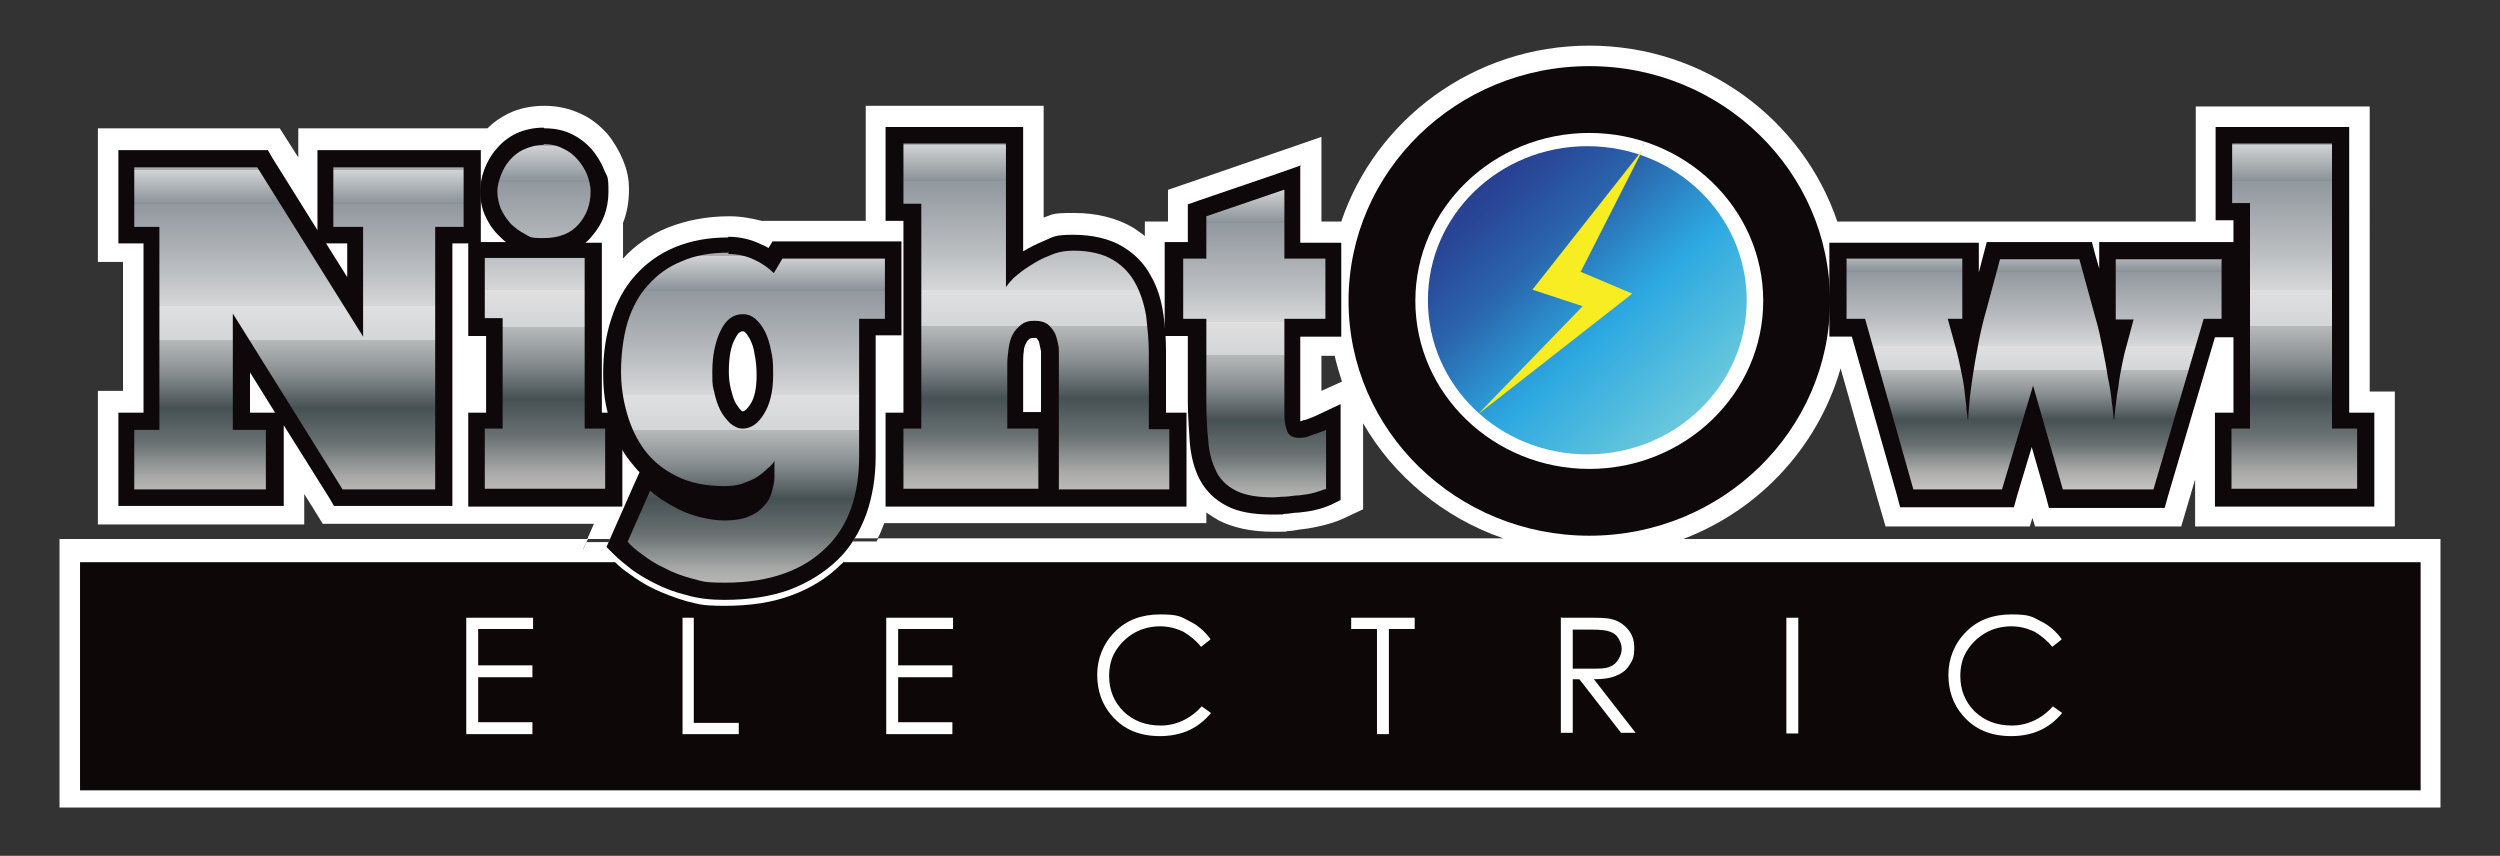
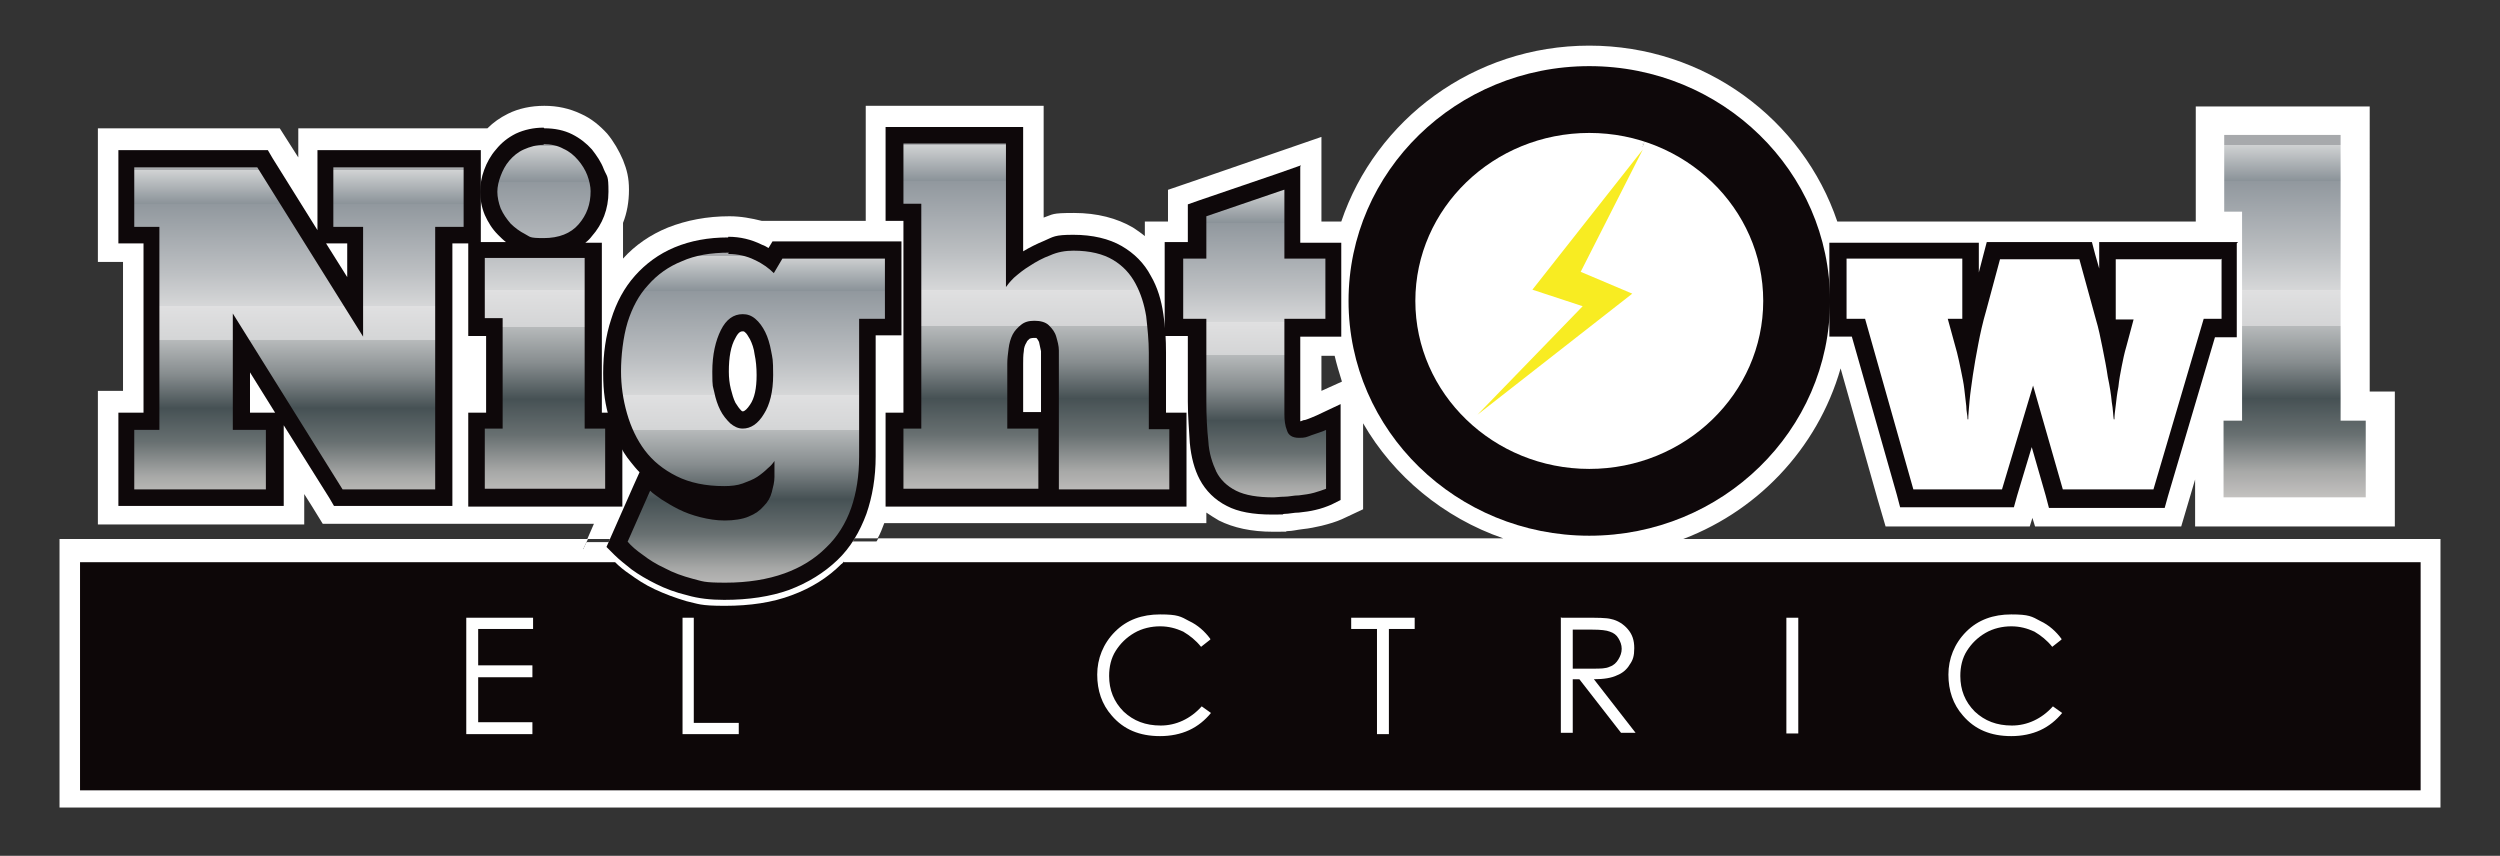
<svg xmlns="http://www.w3.org/2000/svg" xmlns:xlink="http://www.w3.org/1999/xlink" version="1.1" viewBox="0 0 378 129.4">
  <rect x="0" y="0" width="378" height="129.4" fill="#333333" stroke="none" />
  <defs>
    <style>
      .cls-1 {
        fill: #0e080a;
      }

      .cls-2 {
        clip-path: url(#clippath-6);
      }

      .cls-3 {
        clip-path: url(#clippath-7);
      }

      .cls-4 {
        clip-path: url(#clippath-17);
      }

      .cls-5 {
        clip-path: url(#clippath-15);
      }

      .cls-6 {
        clip-path: url(#clippath-18);
      }

      .cls-7 {
        clip-path: url(#clippath-4);
      }

      .cls-8 {
        fill: url(#linear-gradient-2);
      }

      .cls-9 {
        clip-path: url(#clippath-9);
      }

      .cls-10 {
        clip-path: url(#clippath-10);
      }

      .cls-11 {
        fill: #fff;
      }

      .cls-12 {
        clip-path: url(#clippath-11);
      }

      .cls-13 {
        fill: none;
      }

      .cls-14 {
        fill: url(#linear-gradient-4);
      }

      .cls-15 {
        fill: url(#linear-gradient-3);
      }

      .cls-16 {
        clip-path: url(#clippath-1);
      }

      .cls-17 {
        fill: url(#linear-gradient-5);
      }

      .cls-18 {
        clip-path: url(#clippath-5);
      }

      .cls-19 {
        clip-path: url(#clippath-8);
      }

      .cls-20 {
        fill: url(#linear-gradient-8);
      }

      .cls-21 {
        clip-path: url(#clippath-3);
      }

      .cls-22 {
        clip-path: url(#clippath-12);
      }

      .cls-23 {
        clip-path: url(#clippath-14);
      }

      .cls-24 {
        fill: url(#linear-gradient-7);
      }

      .cls-25 {
        clip-path: url(#clippath-19);
      }

      .cls-26 {
        fill: url(#linear-gradient-9);
      }

      .cls-27 {
        fill: url(#linear-gradient-6);
      }

      .cls-28 {
        fill: #0d0708;
      }

      .cls-29 {
        clip-path: url(#clippath-16);
      }

      .cls-30 {
        clip-path: url(#clippath-2);
      }

      .cls-31 {
        clip-path: url(#clippath-13);
      }

      .cls-32 {
        fill: url(#linear-gradient);
      }

      .cls-33 {
        clip-path: url(#clippath);
      }

      .cls-34 {
        fill: #f8ec22;
      }
    </style>
    <clipPath id="clippath">
      <rect class="cls-13" x="9" y="6.9" width="360" height="115.6" />
    </clipPath>
    <clipPath id="clippath-1">
      <rect class="cls-13" x="9" y="6.9" width="360" height="115.6" />
    </clipPath>
    <clipPath id="clippath-2">
      <polygon class="cls-13" points="49.3 24 49.3 35.5 53.8 35.5 53.8 46.4 39.8 24 19.1 24 19.1 35.5 22.9 35.5 22.9 63.7 19.1 63.7 19.1 75.2 41.6 75.2 41.6 63.7 36.6 63.7 36.6 51.9 51.1 75.2 67.1 75.2 67.1 35.5 71.4 35.5 71.4 24 49.3 24" />
    </clipPath>
    <linearGradient id="linear-gradient" x1=".1" y1="129.3" x2="1.1" y2="129.3" gradientTransform="translate(6671.2 82.2) rotate(-90) scale(51.3 -51.3)" gradientUnits="userSpaceOnUse">
      <stop offset="0" stop-color="#e5e2df" />
      <stop offset="0" stop-color="#ddd9d6" />
      <stop offset="0" stop-color="#cecbc9" />
      <stop offset=".1" stop-color="#a7a8a7" />
      <stop offset=".2" stop-color="#687071" />
      <stop offset=".3" stop-color="#465154" />
      <stop offset=".4" stop-color="#878d8f" />
      <stop offset=".5" stop-color="#b7babb" />
      <stop offset=".5" stop-color="#d4d5d6" />
      <stop offset=".6" stop-color="#e0e0e1" />
      <stop offset=".6" stop-color="#d6d7d8" />
      <stop offset=".7" stop-color="#bcbfc2" />
      <stop offset=".9" stop-color="#91989e" />
      <stop offset=".9" stop-color="#8a9298" />
      <stop offset="1" stop-color="#d0d2d3" />
      <stop offset="1" stop-color="#a7a9ac" />
    </linearGradient>
    <clipPath id="clippath-3">
      <rect class="cls-13" x="9" y="6.9" width="360" height="115.6" />
    </clipPath>
    <clipPath id="clippath-4">
      <path class="cls-13" d="M72.1,37.9v11.6h2.7v14.1h-2.7v11.7h20.7v-11.7h-3.1v-25.7h-17.6ZM78.6,21.4c-1,.5-1.9,1.2-2.6,2-.7.8-1.2,1.7-1.6,2.7-.4,1-.5,1.9-.5,2.9s.2,2,.6,3c.4,1,1,1.9,1.7,2.6.7.8,1.6,1.4,2.6,1.9,1,.5,2.2.8,3.4.8,2.7,0,4.8-.8,6.3-2.5,1.4-1.6,2.1-3.6,2.1-5.8s-.2-1.9-.6-2.9c-.4-1-.9-1.9-1.6-2.7-.7-.8-1.6-1.5-2.6-2-1.1-.5-2.3-.8-3.6-.8s-2.5.3-3.6.8" />
    </clipPath>
    <linearGradient id="linear-gradient-2" x1=".1" y1="129.3" x2="1.1" y2="129.3" gradientTransform="translate(7150.4 82.2) rotate(-90) scale(54.7 -54.7)" xlink:href="#linear-gradient" />
    <clipPath id="clippath-5">
      <rect class="cls-13" x="9" y="6.9" width="360" height="115.6" />
    </clipPath>
    <clipPath id="clippath-6">
      <path class="cls-13" d="M135.1,20.4v11.6h2.7v31.5h-2.7v11.7h23v-11.7h-4.7v-8.6c0-.7,0-1.4.1-2.1,0-.6.3-1.2.5-1.7.2-.4.5-.8.9-1.1.3-.2.7-.3,1.3-.3s1.1.1,1.4.4c.4.3.6.7.8,1.2.2.5.3,1.1.3,1.7,0,.7,0,1.4,0,1.9v20.2h19.2v-11.7h-3.1v-10.4c0-1.9-.1-3.7-.4-5.6-.3-2-.8-3.8-1.7-5.4-.9-1.7-2.2-3-3.9-4-1.7-1-3.9-1.5-6.7-1.5s-2.7.3-4,.8c-1.2.5-2.4,1.1-3.4,1.8-.6.4-1.1.8-1.6,1.2v-19.9h-18.3Z" />
    </clipPath>
    <linearGradient id="linear-gradient-3" x1=".1" y1="129.3" x2="1.1" y2="129.3" gradientTransform="translate(7242.6 82.2) rotate(-90) scale(54.8 -54.8)" xlink:href="#linear-gradient" />
    <clipPath id="clippath-7">
      <rect class="cls-13" x="9" y="6.9" width="360" height="115.6" />
    </clipPath>
    <clipPath id="clippath-8">
      <path class="cls-13" d="M180.9,31.8v6h-3.5v11.6h3.5v11.2c0,2.2.2,4.3.3,6.2.2,2,.6,3.7,1.4,5.1.8,1.5,2,2.7,3.6,3.5,1.6.8,3.6,1.2,6.3,1.2s1,0,1.7-.1c.7,0,1.4-.2,2.2-.2.8,0,1.6-.2,2.4-.4.8-.2,1.5-.4,2.1-.7l.7-.3v-11.7l-1.8.8c-.6.3-1.2.5-2,.7-1,.3-1.4.3-1.5.3-.5,0-.5-.1-.6-.2-.2-.6-.3-1.3-.3-2.1s0-.7,0-1c0-.4,0-.7,0-1.1v-11.1h6.2v-11.6h-6.2v-11l-14.5,5Z" />
    </clipPath>
    <linearGradient id="linear-gradient-4" x1=".1" y1="129.2" x2="1.1" y2="129.2" gradientTransform="translate(6611.1 83.4) rotate(-90) scale(49.7 -49.7)" xlink:href="#linear-gradient" />
    <clipPath id="clippath-9">
      <rect class="cls-13" x="9" y="6.9" width="360" height="115.6" />
    </clipPath>
    <clipPath id="clippath-10">
      <path class="cls-13" d="M318.7,37.9v11.6h2.3l-.7,2.5c-.2.9-.5,1.9-.7,2.8-.2-.8-.3-1.7-.5-2.5-.3-1.6-.7-3.1-1.1-4.4l-2.7-10h-14l-2.3,8.7c-.5,1.8-.9,3.5-1.2,5.2-.2.8-.3,1.6-.4,2.4,0-.4-.2-.8-.3-1.2l-1-3.5h1.8v-11.6h-20v11.6h3.1l7.3,25.8h15.3l3.7-12.5,3.5,12.5h15.6l7.6-25.8h3v-11.6h-18.4Z" />
    </clipPath>
    <linearGradient id="linear-gradient-5" x1=".2" y1="129.2" x2="1.2" y2="129.2" gradientTransform="translate(5138.5 82.2) rotate(-90) scale(37.4 -37.4)" xlink:href="#linear-gradient" />
    <clipPath id="clippath-11">
      <rect class="cls-13" x="9" y="6.9" width="360" height="115.6" />
    </clipPath>
    <clipPath id="clippath-12">
      <polygon class="cls-13" points="336.3 20.4 336.3 32 339 32 339 63.6 336.2 63.6 336.2 75.2 357.7 75.2 357.7 63.6 353.9 63.6 353.9 20.4 336.3 20.4" />
    </clipPath>
    <linearGradient id="linear-gradient-6" x1=".1" y1="129.3" x2="1.1" y2="129.3" gradientTransform="translate(7433 82.2) rotate(-90) scale(54.8 -54.8)" xlink:href="#linear-gradient" />
    <clipPath id="clippath-13">
-       <rect class="cls-13" x="9" y="6.9" width="360" height="115.6" />
-     </clipPath>
+       </clipPath>
    <clipPath id="clippath-14">
      <path class="cls-13" d="M111,63.3c-.5-.4-.9-1-1.3-1.7-.4-.7-.7-1.5-.9-2.5-.2-.9-.3-1.9-.3-2.9,0-2.5.4-4.5,1.2-5.9.9-1.7,1.9-1.9,2.5-1.9s.9.2,1.3.5c.5.4.9.9,1.2,1.6.4.8.7,1.7.9,2.7.2,1.1.3,2.2.3,3.4,0,2.3-.4,4.1-1.2,5.4-.8,1.2-1.6,1.7-2.4,1.7s-.9-.2-1.3-.5M102.7,38.9c-2.2.9-4,2.2-5.4,3.9-1.4,1.6-2.5,3.7-3.3,6-.7,2.3-1.1,4.9-1.1,7.6s.3,4.5.9,6.7c.6,2.2,1.6,4.2,2.9,5.9,1.3,1.7,3,3.1,5.1,4.2,2.1,1.1,4.7,1.6,7.6,1.6s2.2-.2,3.1-.5c.9-.3,1.7-.7,2.4-1.1.4-.3.8-.5,1.1-.8,0,.6-.1,1.3-.3,2-.2.6-.5,1.2-1,1.7-.5.5-1.2,1-2,1.4-.8.4-1.9.5-3.3.5s-2.3-.2-3.4-.5c-1.1-.3-2.2-.7-3.1-1.2-1-.5-1.8-.9-2.5-1.4-.7-.5-1.2-.8-1.6-1.2-.2-.2-.4-.3-.6-.3s-.1,0-.2,0c-.3,0-.5.3-.7.5l-3.4,7.7c-.2.4,0,.8.2,1,.6.6,1.5,1.3,2.4,2,1,.7,2.2,1.4,3.5,2.1,1.3.7,2.8,1.2,4.4,1.6,1.6.4,3.4.7,5.2.7,3.5,0,6.6-.5,9.3-1.4,2.7-1,4.9-2.4,6.7-4.1,1.8-1.8,3.1-3.9,4-6.4.9-2.4,1.3-5.2,1.3-8.1v-19.9h3c.5,0,.9-.4.9-.9v-9.1c0-.5-.4-.9-.9-.9h-15.5c-.3,0-.6.2-.8.5l-.7,1.2c-.6-.5-1.4-.9-2.2-1.3-1.4-.7-2.9-1-4.4-1-2.8,0-5.3.5-7.4,1.4" />
    </clipPath>
    <linearGradient id="linear-gradient-7" x1=".1" y1="129.3" x2="1.1" y2="129.3" gradientTransform="translate(6795.7 96.1) rotate(-90) scale(51.7 -51.7)" xlink:href="#linear-gradient" />
    <clipPath id="clippath-15">
      <rect class="cls-13" x="9" y="6.9" width="360" height="115.6" />
    </clipPath>
    <clipPath id="clippath-16">
      <path class="cls-13" d="M111.3,63.1c-.4-.4-.8-.9-1.2-1.6-.4-.7-.6-1.5-.8-2.4-.2-.9-.3-1.9-.3-2.9,0-2.4.4-4.4,1.1-5.7.8-1.5,1.7-1.7,2.2-1.7s.8.1,1.1.4c.4.3.8.9,1.1,1.5.4.7.6,1.6.8,2.6.2,1,.3,2.2.3,3.4,0,2.2-.4,4-1.2,5.2-1,1.6-1.9,1.6-2.1,1.6-.4,0-.8-.1-1.1-.4M102.6,38.5c-2.2.9-4.1,2.3-5.6,4-1.5,1.7-2.6,3.7-3.3,6.1-.7,2.3-1.1,4.9-1.1,7.7s.3,4.6.9,6.8c.6,2.2,1.6,4.3,2.9,6,1.3,1.8,3.1,3.2,5.2,4.3,2.1,1.1,4.8,1.6,7.8,1.6s2.3-.2,3.2-.5c.9-.3,1.8-.7,2.5-1.1.2-.1.4-.2.6-.4,0,.4-.1.8-.3,1.2-.2.6-.5,1.1-.9,1.6-.5.5-1.1.9-1.9,1.3-.8.3-1.8.5-3.1.5s-2.3-.1-3.3-.4c-1.1-.3-2.1-.7-3.1-1.1-1-.5-1.8-.9-2.5-1.4-.7-.4-1.2-.8-1.5-1.1l-1.3-1.2-4.5,10.2.6.6c.7.6,1.5,1.3,2.5,2.1,1,.7,2.2,1.4,3.5,2.1,1.3.7,2.8,1.2,4.5,1.7,1.6.4,3.4.7,5.3.7,3.6,0,6.7-.5,9.4-1.5,2.7-1,5-2.4,6.8-4.2,1.8-1.8,3.2-4,4.1-6.5.9-2.5,1.3-5.3,1.3-8.3v-19.6h3.9v-11.7h-17.5l-.9,1.5c-.6-.4-1.2-.8-2-1.2-1.4-.7-3-1-4.6-1-2.8,0-5.4.5-7.6,1.4" />
    </clipPath>
    <linearGradient id="linear-gradient-8" x1=".1" y1="129.3" x2="1.1" y2="129.3" gradientTransform="translate(6884 96.4) rotate(-90) scale(52.4 -52.4)" xlink:href="#linear-gradient" />
    <clipPath id="clippath-17">
      <rect class="cls-13" x="9" y="6.9" width="360" height="115.6" />
    </clipPath>
    <clipPath id="clippath-18">
      <path class="cls-13" d="M215.9,45.4c0,12.9,10.8,23.3,24.1,23.3s24.1-10.4,24.1-23.3-10.8-23.3-24.1-23.3-24.1,10.4-24.1,23.3" />
    </clipPath>
    <linearGradient id="linear-gradient-9" x1="0" y1="129.7" x2="1" y2="129.7" gradientTransform="translate(-6259.3 20.4) rotate(90) scale(50.1 -50.1)" gradientUnits="userSpaceOnUse">
      <stop offset="0" stop-color="#293d8f" />
      <stop offset=".1" stop-color="#294797" />
      <stop offset=".3" stop-color="#2a65ad" />
      <stop offset=".5" stop-color="#2c94d1" />
      <stop offset=".6" stop-color="#2da9e1" />
      <stop offset="1" stop-color="#6fcbdc" />
    </linearGradient>
    <clipPath id="clippath-19">
      <rect class="cls-13" x="9" y="6.9" width="360" height="115.6" />
    </clipPath>
  </defs>
  <g>
    <g id="NONC-Standard-Logo">
      <g id="Artwork_42">
        <g class="cls-33">
          <g class="cls-16">
            <path class="cls-11" d="M253.4,81.9c12.1-4.2,21.4-14,24.9-26.2l5.6,19.8,1.2,4.1h21.8l.4-1.3.4,1.3h22.1l2.1-7.1v7.1h30.2v-20.4h-3.8V16.1h-26.3v17.4h-54.2c-5.2-15.4-20-26.6-37.5-26.6s-32.3,11.2-37.5,26.6h-3v-12.8l-19.4,6.7-3.8,1.3v4.8h-3.5v2.2c-.6-.5-1.2-.9-1.8-1.3-2.4-1.4-5.4-2.2-8.9-2.2s-3.1.2-4.6.7v-16.9h-26.9v17.4h-15.7c-1.6-.4-3.2-.7-4.9-.7-3.4,0-6.5.6-9.3,1.7-2.7,1.1-5,2.7-6.8,4.7v-5.4c.6-1.5.9-3.2.9-5s-.3-3-.9-4.5c-.6-1.4-1.4-2.8-2.4-4-1.1-1.2-2.4-2.3-4-3-1.7-.8-3.5-1.2-5.5-1.2s-3.9.4-5.5,1.2c-1.2.6-2.2,1.3-3.1,2.2h-28.6v4.4l-2.8-4.4H14.8v20.2h3.8v19.5h-3.8v20.2h31.2v-4.6l1.2,1.9,1.6,2.6h41l-1,2.3h5.4l.9.8c.5.5,1.2,1,2,1.6,1,.7,2.1,1.4,3.4,2,1.3.6,2.7,1.2,4.3,1.6,1.6.4,3.3.6,5,.6,3.4,0,6.5-.5,9-1.4,2.6-.9,4.7-2.3,6.4-4,0,0,.1-.1.2-.2h.1c0-.1.9-1.1.9-1.1h6.3c.4-.7.7-1.5,1-2.3h48.7v-1.6c.6.4,1.2.8,1.9,1.2,2.2,1.1,4.9,1.7,8.2,1.7s1.3,0,2.2-.1c.7,0,1.4-.2,2.3-.3,1-.1,1.9-.3,2.8-.5,1.2-.3,2.2-.6,3.1-1l3.2-1.5v-13c4.6,8,12.2,14.3,21.2,17.4h-94.5c-1,1.9-2.3,3.6-3.8,5.1-2.3,2.2-5.1,4-8.4,5.2-3.1,1.2-6.8,1.7-10.9,1.7s-4.4-.3-6.4-.8c-1.9-.5-3.6-1.2-5.2-1.9-1.6-.8-3-1.6-4.2-2.5-1.2-.9-2.2-1.7-3-2.5l-2.7-2.7.7-1.5H9v40.6h360v-40.6h-115.6ZM199.8,59.1v-5.3h2c.3,1.3.7,2.6,1.1,3.9l-3.1,1.4ZM221.6,64.8l1.7-1.9h0s-1.7,1.9-1.7,1.9c-2.7-2.4-4.9-5.3-6.4-8.6-1.6-3.4-2.4-7-2.4-10.8,0-14.5,12.2-26.4,27.2-26.4s5.9.5,8.8,1.4l-.6,1.7h.2c0,.1.6-1.7.6-1.7,10.9,3.7,18.2,13.7,18.2,24.9s-12.2,26.4-27.2,26.4-13.4-2.5-18.4-7" />
            <path class="cls-11" d="M132.6,81.9c-1,1.9-2.3,3.6-3.8,5.1-2.3,2.2-5.1,4-8.4,5.2-3.1,1.2-6.8,1.7-10.9,1.7s-4.4-.3-6.4-.8c-1.9-.5-3.6-1.2-5.2-1.9-1.6-.8-3-1.6-4.2-2.5-1.2-.9-2.2-1.7-3-2.5l-2.7-2.7.7-1.5h5.4l.9.8c.5.5,1.2,1,2,1.6,1,.7,2.1,1.4,3.4,2,1.3.6,2.7,1.2,4.3,1.6,1.6.4,3.3.6,5,.6,3.4,0,6.5-.5,9-1.4,2.6-.9,4.7-2.3,6.4-4,0,0,.1-.1.2-.2h.1c0-.1.9-1.1.9-1.1h6.3Z" />
            <path class="cls-11" d="M365.9,84.9v34.5H12.1v-34.5h80.8c.6.6,1.4,1.2,2.2,1.8,1.1.8,2.4,1.6,3.8,2.3,1.5.7,3.1,1.3,4.8,1.8,1.8.5,3.8.7,5.8.7,3.8,0,7.2-.5,10.1-1.6,3-1.1,5.5-2.7,7.5-4.7.1-.1.2-.3.4-.4h238.3Z" />
            <path class="cls-11" d="M132.6,81.9c-1,1.9-2.3,3.6-3.8,5.1-2.3,2.2-5.1,4-8.4,5.2-3.1,1.2-6.8,1.7-10.9,1.7s-4.4-.3-6.4-.8c-1.9-.5-3.6-1.2-5.2-1.9-1.6-.8-3-1.6-4.2-2.5-1.2-.9-2.2-1.7-3-2.5l-2.7-2.7.7-1.5h5.4l.9.8c.5.5,1.2,1,2,1.6,1,.7,2.1,1.4,3.4,2,1.3.6,2.7,1.2,4.3,1.6,1.6.4,3.3.6,5,.6,3.4,0,6.5-.5,9-1.4,2.6-.9,4.7-2.3,6.4-4,0,0,.1-.1.2-.2h.1c0-.1.9-1.1.9-1.1h6.3Z" />
            <path class="cls-11" d="M116.9,36.6l-.6,1c-.3-.2-.7-.4-1-.5-1.6-.8-3.3-1.2-5.1-1.2-3,0-5.7.5-8.1,1.5-2.4,1-4.4,2.5-6,4.3-1.6,1.8-2.8,4-3.6,6.6-.8,2.4-1.2,5.2-1.2,8.1s.2,4,.7,6h-1v-25.7h-2.5c.4-.3.7-.6,1-1,1.6-1.8,2.5-4.1,2.5-6.7s-.2-2.2-.7-3.4c-.4-1.1-1.1-2.1-1.8-3.1-.8-.9-1.8-1.7-3-2.3-1.2-.6-2.6-.9-4.2-.9s-2.9.3-4.2.9c-1.2.6-2.2,1.4-3,2.4-.8.9-1.4,2-1.8,3.1-.3.9-.5,1.7-.6,2.6v-5.6h-24.7v12.1l-6.8-10.9-.7-1.2h-22.6v14.1h3.8v25.6h-3.8v14.1h25v-12.2l6.9,11,.7,1.2h17.9v-39.7h2.4v13.9h2.7v11.6h-2.7v14.2h23.3v-8.6c.4.7.8,1.3,1.3,2,.4.5.8,1,1.3,1.5l-.9,2-3.4,7.7-.7,1.6,1.2,1.2c.7.7,1.6,1.4,2.6,2.2,1.1.8,2.3,1.5,3.7,2.2,1.4.7,3,1.3,4.7,1.7,1.7.5,3.6.7,5.6.7,3.7,0,7-.5,9.8-1.5,2.9-1.1,5.3-2.6,7.3-4.5,2-1.9,3.4-4.3,4.4-7,.9-2.6,1.4-5.5,1.4-8.7v-18.3h3.9v-14.2h-19.5ZM37.8,62.4v-6.1l3.8,6.1h-3.8ZM52.5,41.9l-3.2-5.1h3.2v5.1ZM72.7,36.6v-7c0,.9.3,1.9.7,2.8.5,1.1,1.1,2.1,2,3,.4.4.8.8,1.2,1.1h-3.9ZM113.4,61.2c-.4.6-.8,1-1.1,1s-.1,0-.2-.1c-.3-.3-.6-.7-.9-1.2-.3-.6-.5-1.3-.7-2.1-.2-.8-.3-1.7-.3-2.6,0-2.2.3-3.9,1-5.1.5-1,.9-1,1.1-1s.2,0,.3.1c.3.2.6.6.8,1.1.3.6.6,1.4.7,2.3.2.9.3,2,.3,3.1,0,2-.3,3.5-1,4.5" />
            <path class="cls-11" d="M196.7,36.6v-11.5l-3.4,1.2-12,4.1-1.7.6v5.7h-3.5v13.8c0-1-.2-1.9-.3-2.9-.3-2.1-.9-4.1-1.9-5.8-1-1.9-2.5-3.4-4.4-4.5-1.9-1.1-4.4-1.7-7.3-1.7s-3,.3-4.4.9c-1.2.5-2.2,1-3.2,1.6v-18.7h-20.8v14.2h2.7v29h-2.7v14.2h45.4v-14.2h-3.1v-9.1c0-.8,0-1.6,0-2.5h3.5v9.9h0c0,2.3.2,4.4.3,6.3.2,2.1.7,4,1.5,5.5.9,1.7,2.3,3.1,4.1,4,1.7.9,4,1.3,6.8,1.3s1.1,0,1.9-.1c.7,0,1.4-.2,2.2-.2.9-.1,1.7-.2,2.5-.4.9-.2,1.7-.5,2.4-.8l1.4-.7v-14.5l-3.6,1.7c-.5.2-1.1.5-1.8.7-.3,0-.5.2-.7.2,0-.3,0-.6,0-.9s0-.6,0-.9c0-.4,0-.8,0-1.1v-9.9h6.2v-14.2h-6.2ZM157.5,62.3h-2.8v-7.3c0-.6,0-1.3.1-1.9,0-.5.2-1,.4-1.3.1-.3.3-.4.5-.6,0,0,.3-.1.5-.1s.5,0,.5,0c.2.2.3.4.4.6.1.4.2.9.3,1.4,0,.7,0,1.3,0,1.9v7.3Z" />
            <polygon class="cls-11" points="359 62.3 359 76.5 334.9 76.5 334.9 62.3 337.7 62.3 337.7 50.7 335.1 50.7 328 74.7 327.5 76.5 310 76.5 309.4 74.7 307.3 67.3 305.2 74.7 304.6 76.5 287.4 76.5 286.9 74.7 280.1 50.7 276.6 50.7 276.6 36.6 299.2 36.6 299.2 41.1 299.9 38.5 300.4 36.6 316.4 36.6 316.9 38.5 317.4 40.6 317.4 36.6 337.7 36.6 337.7 33.2 335 33.2 335 19.2 355.2 19.2 355.2 62.3 359 62.3" />
            <path class="cls-11" d="M249,20.5l-.6,1.8h-.2c0-.1.6-1.8.6-1.8-2.8-.9-5.8-1.4-8.8-1.4-15,0-27.2,11.8-27.2,26.4s.8,7.4,2.4,10.8c1.5,3.3,3.6,6.2,6.4,8.6l1.7-1.9h0s-1.7,1.9-1.7,1.9c5,4.5,11.6,7,18.4,7,15,0,27.2-11.8,27.2-26.4s-7.3-21.2-18.2-24.9M240.3,67.8c-12.8,0-23.2-10-23.2-22.3s10.4-22.4,23.2-22.4,23.2,10,23.2,22.4-10.4,22.3-23.2,22.3" />
            <path class="cls-11" d="M240.3,81c20,0,36.4-15.9,36.4-35.5s-16.3-35.5-36.4-35.5-36.4,15.9-36.4,35.5,16.3,35.5,36.4,35.5M240.3,20.1c14.5,0,26.3,11.4,26.3,25.4s-11.8,25.4-26.3,25.4-26.3-11.4-26.3-25.4,11.8-25.4,26.3-25.4" />
            <path class="cls-11" d="M267.2,45.4c0,14.5-12.2,26.4-27.2,26.4s-13.4-2.5-18.4-7l1.7-1.9h0s-1.7,1.9-1.7,1.9c-2.7-2.4-4.9-5.3-6.4-8.6-1.6-3.4-2.4-7-2.4-10.8,0-14.5,12.2-26.4,27.2-26.4s5.9.5,8.8,1.4l-.6,1.7h.2c0,.1.6-1.7.6-1.7,10.9,3.7,18.2,13.7,18.2,24.9" />
            <path class="cls-11" d="M223.6,62.5l-.2.2.2-.2c4.3,3.8,10,6.2,16.4,6.2,13.3,0,24.1-10.4,24.1-23.3s-6.7-18.8-16.1-22l.4-.8-.6.7c-2.4-.8-5.1-1.2-7.8-1.2-13.3,0-24.1,10.4-24.1,23.3s3,12.8,7.7,17.1" />
            <path class="cls-28" d="M127.6,84.9c-.1.1-.2.3-.4.4-2,2-4.5,3.6-7.5,4.7-2.9,1.1-6.3,1.6-10.1,1.6s-4-.3-5.8-.7c-1.7-.5-3.3-1.1-4.8-1.8-1.5-.7-2.7-1.5-3.8-2.3-.9-.6-1.6-1.2-2.2-1.8H12.1v34.5h353.9v-34.5H127.6Z" />
            <polygon class="cls-11" points="70.5 93.4 80.6 93.4 80.6 95.1 72.3 95.1 72.3 100.6 80.5 100.6 80.5 102.4 72.3 102.4 72.3 109.2 80.5 109.2 80.5 111 70.5 111 70.5 93.4" />
            <polygon class="cls-11" points="103.2 93.4 104.9 93.4 104.9 109.3 111.7 109.3 111.7 111 103.2 111 103.2 93.4" />
-             <polygon class="cls-11" points="134 93.4 144.1 93.4 144.1 95.1 135.8 95.1 135.8 100.6 144 100.6 144 102.4 135.8 102.4 135.8 109.2 144 109.2 144 111 134 111 134 93.4" />
            <path class="cls-11" d="M183,96.7l-1.4,1.1c-.8-1-1.7-1.7-2.7-2.3-1.1-.5-2.2-.8-3.5-.8s-2.7.3-3.9,1c-1.2.7-2.1,1.6-2.8,2.7-.7,1.1-1,2.4-1,3.8,0,2.1.7,3.9,2.2,5.4,1.5,1.4,3.3,2.1,5.6,2.1s4.5-1,6.2-2.9l1.4,1c-.9,1.1-2,2-3.3,2.6-1.3.6-2.8.9-4.4.9-3.1,0-5.5-1-7.3-3.1-1.5-1.7-2.2-3.8-2.2-6.2s.9-4.7,2.7-6.5c1.8-1.8,4.1-2.6,6.8-2.6s3.1.3,4.4,1c1.3.6,2.4,1.6,3.2,2.7" />
            <polygon class="cls-11" points="204.3 95.1 204.3 93.4 213.9 93.4 213.9 95.1 210 95.1 210 111 208.2 111 208.2 95.1 204.3 95.1" />
            <path class="cls-11" d="M236.1,93.4h3.5c1.9,0,3.3,0,4,.2,1,.2,1.9.8,2.5,1.5.7.8,1,1.7,1,2.9s-.2,1.8-.7,2.5c-.4.7-1.1,1.3-1.9,1.6-.8.4-2,.6-3.5.6l6.3,8.1h-2.2l-6.3-8.1h-1v8.1h-1.8v-17.5ZM237.8,95.1v6h3c1.2,0,2,0,2.6-.3.6-.2,1-.6,1.3-1.1.3-.5.5-1,.5-1.6s-.2-1.1-.5-1.6c-.3-.5-.7-.8-1.3-1-.5-.2-1.4-.3-2.6-.3h-3.1Z" />
            <rect class="cls-11" x="270.1" y="93.4" width="1.8" height="17.5" />
            <path class="cls-11" d="M311.7,96.7l-1.4,1.1c-.8-1-1.7-1.7-2.7-2.3-1.1-.5-2.2-.8-3.5-.8s-2.7.3-3.9,1c-1.2.7-2.1,1.6-2.8,2.7-.7,1.1-1,2.4-1,3.8,0,2.1.7,3.9,2.2,5.4,1.5,1.4,3.3,2.1,5.6,2.1s4.5-1,6.2-2.9l1.4,1c-.9,1.1-2,2-3.3,2.6-1.3.6-2.8.9-4.4.9-3.1,0-5.5-1-7.3-3.1-1.5-1.7-2.2-3.8-2.2-6.2s.9-4.7,2.7-6.5c1.8-1.8,4.1-2.6,6.8-2.6s3.1.3,4.4,1c1.3.6,2.4,1.6,3.2,2.7" />
          </g>
          <g class="cls-30">
            <rect class="cls-32" x="19.1" y="24" width="52.3" height="51.3" />
          </g>
          <g class="cls-21">
            <path class="cls-1" d="M70.1,25.3v9h-4.3v39.7h-14l-16.6-26.6v17.6h5v9h-19.9v-9h3.8v-30.7h-3.8v-9h18.6l16,25.6v-16.6h-4.5v-9h19.6ZM72.7,22.7h-24.7v12.1l-6.8-10.9-.7-1.2h-22.6v14.1h3.8v25.6h-3.8v14.1h25v-12.2l6.9,11,.7,1.2h17.9v-39.7h4.3v-14.1ZM49.3,36.8h3.2v5.1l-3.2-5.1ZM37.8,62.4v-6.1l3.8,6.1h-3.8Z" />
          </g>
          <g class="cls-7">
            <rect class="cls-8" x="72.1" y="20.6" width="20.7" height="54.7" />
          </g>
          <g class="cls-18">
            <path class="cls-1" d="M82.2,21.8c1.1,0,2.1.2,3,.7.9.4,1.6,1,2.2,1.7.6.7,1.1,1.5,1.4,2.3s.5,1.7.5,2.4c0,2-.6,3.6-1.8,5-1.2,1.4-3,2.1-5.3,2.1s-2-.2-2.8-.6c-.8-.4-1.6-1-2.2-1.6-.6-.7-1.1-1.4-1.5-2.3-.3-.8-.5-1.7-.5-2.5s.2-1.6.5-2.4.7-1.6,1.3-2.3c.6-.7,1.3-1.3,2.2-1.7.9-.4,1.9-.7,3-.7M88.4,39.1v25.7h3.1v9.1h-18.2v-9.1h2.7v-16.7h-2.7v-9.1h15.1M82.2,19.3c-1.5,0-2.9.3-4.2.9-1.2.6-2.2,1.4-3,2.4-.8.9-1.4,2-1.8,3.1-.4,1.1-.6,2.2-.6,3.3s.2,2.3.7,3.5c.5,1.1,1.1,2.1,2,3,.4.4.8.8,1.2,1.1h-5.7v14.2h2.7v11.6h-2.7v14.2h23.3v-14.2h-3.1v-25.7h-2.5c.4-.3.7-.6,1-1,1.6-1.8,2.5-4.1,2.5-6.7s-.2-2.2-.7-3.4c-.4-1.1-1.1-2.1-1.8-3-.8-.9-1.8-1.7-3-2.3-1.2-.6-2.6-.9-4.2-.9" />
          </g>
          <g class="cls-2">
            <rect class="cls-15" x="135.1" y="20.4" width="42.9" height="54.8" />
          </g>
          <g class="cls-3">
            <path class="cls-1" d="M152.1,21.7v21.7c.2-.3.6-.8,1.2-1.4.7-.6,1.4-1.2,2.4-1.8.9-.6,2-1.2,3.1-1.6,1.1-.5,2.3-.7,3.5-.7,2.5,0,4.5.5,6,1.4,1.5.9,2.6,2.1,3.4,3.6.8,1.5,1.3,3.1,1.6,4.9.2,1.8.4,3.7.4,5.5v11.6h3.1v9.1h-16.7v-19c0-.6,0-1.3,0-2,0-.7-.2-1.4-.4-2.1-.2-.7-.6-1.2-1.1-1.7-.5-.5-1.3-.7-2.2-.7s-1.5.2-2,.6c-.5.4-1,.9-1.3,1.5-.3.6-.5,1.3-.6,2.1-.1.8-.2,1.5-.2,2.3v9.8h4.7v9.1h-20.4v-9.1h2.7V30.8h-2.7v-9.1h15.7ZM154.7,19.2h-20.8v14.2h2.7v29h-2.7v14.2h45.5v-14.2h-3.1v-9.1c0-1.9-.1-3.9-.4-5.8-.3-2.1-.9-4.1-1.9-5.8-1-1.9-2.5-3.4-4.4-4.5-1.9-1.1-4.4-1.7-7.3-1.7s-3,.3-4.4.9c-1.2.5-2.2,1-3.2,1.6v-18.7ZM154.7,62.3v-7.3c0-.6,0-1.3.1-1.9,0-.5.2-1,.4-1.3.1-.3.3-.4.5-.6,0,0,.3-.1.5-.1.4,0,.5,0,.5,0,.2.2.3.4.4.6.1.4.2.9.3,1.4,0,.7,0,1.3,0,1.9v7.3h-2.8Z" />
          </g>
          <g class="cls-19">
            <rect class="cls-14" x="177.4" y="26.8" width="24.2" height="49.7" />
          </g>
          <g class="cls-9">
            <path class="cls-1" d="M194.2,28.6v10.5h6.2v9.1h-6.2v12.4c0,.3,0,.7,0,1,0,.3,0,.7,0,1,0,.9.1,1.8.4,2.5.2.7.8,1.1,1.8,1.1s1.1-.1,1.9-.4c.8-.3,1.6-.5,2.2-.8v8.9c-.5.2-1.1.4-1.8.6-.7.2-1.5.3-2.3.4-.8,0-1.5.2-2.2.2-.7,0-1.2.1-1.6.1-2.4,0-4.3-.3-5.7-1-1.4-.7-2.4-1.7-3-2.9-.6-1.3-1.1-2.8-1.2-4.6-.2-1.8-.3-3.8-.3-6.1v-12.4h-3.5v-9.1h3.5v-6.4l12-4.1ZM196.7,25l-3.4,1.2-12,4.1-1.7.6v5.7h-3.5v14.2h3.5v9.9c0,2.3.2,4.4.3,6.3.2,2.1.7,4,1.5,5.5.9,1.7,2.3,3.1,4.1,4,1.7.9,4,1.3,6.8,1.3s1.1,0,1.9-.1c.7,0,1.4-.2,2.2-.2.9-.1,1.7-.2,2.5-.4.9-.2,1.7-.5,2.4-.8l1.4-.7v-14.5l-3.6,1.7c-.5.2-1.1.5-1.8.7-.3,0-.5.2-.7.2,0-.3,0-.6,0-.9s0-.6,0-.9c0-.4,0-.8,0-1.1v-9.9h6.2v-14.2h-6.2v-11.5Z" />
          </g>
          <g class="cls-10">
-             <rect class="cls-17" x="277.9" y="37.9" width="59.2" height="37.4" />
-           </g>
+             </g>
          <g class="cls-12">
            <path class="cls-1" d="M335.9,39.1v9.1h-2.7l-7.6,25.8h-13.7l-4.5-15.7-4.7,15.7h-13.4l-7.3-25.8h-2.8v-9.1h17.5v9.1h-2.2l1.4,5.1c.2.8.4,1.7.6,2.7.2,1,.4,1.9.5,2.8.1.9.2,1.8.3,2.6,0,.8.2,1.4.2,2h.1c0-.7.1-1.6.2-2.8.1-1.2.3-2.4.5-3.9.2-1.4.5-3,.8-4.6.3-1.6.7-3.4,1.2-5.1l2.1-7.8h12l2.5,9.1c.4,1.3.7,2.8,1,4.3.3,1.5.6,3,.8,4.4.3,1.4.5,2.7.6,3.8.2,1.1.2,2,.3,2.6h.1c0-.6.1-1.3.2-2.1.1-.9.2-1.8.4-2.8.1-1,.3-2.1.5-3.1.2-1,.4-2,.7-3l1.1-4.1h-2.7v-9.1h15.9ZM338.4,36.6h-21v4l-.6-2.1-.5-1.9h-15.9l-.5,1.9-.7,2.7v-4.5h-22.6v14.2h3.4l6.8,23.9.5,1.9h17.2l.5-1.8,2.2-7.3,2.1,7.3.5,1.9h17.5l.5-1.8,7.1-24h3.3v-14.2Z" />
          </g>
          <g class="cls-22">
            <rect class="cls-27" x="336.2" y="20.4" width="21.5" height="54.8" />
          </g>
          <g class="cls-31">
-             <path class="cls-1" d="M352.6,21.7v43.1h3.8v9.1h-19v-9.1h2.8V30.7h-2.7v-9h15.1ZM355.2,19.2h-20.2v14.1h2.7v29.1h-2.8v14.2h24.1v-14.2h-3.8V19.2Z" />
-           </g>
+             </g>
          <g class="cls-23">
            <rect class="cls-24" x="92.9" y="37.5" width="41.8" height="51.7" />
          </g>
          <g class="cls-5">
            <path class="cls-11" d="M110.1,38.4c1.4,0,2.8.3,4,.9,1.3.6,2.2,1.3,2.9,2l1.3-2.2h15.5v9.1h-3.9v20.8c0,2.9-.4,5.5-1.2,7.8-.8,2.3-2.1,4.4-3.8,6-1.7,1.7-3.8,3-6.3,3.9-2.5.9-5.5,1.4-8.9,1.4s-3.4-.2-5-.6c-1.5-.4-2.9-.9-4.2-1.6-1.3-.6-2.4-1.3-3.3-2-1-.7-1.7-1.3-2.3-2l3.4-7.7c.4.4,1,.8,1.7,1.3.8.5,1.6,1,2.6,1.5,1,.5,2.1.9,3.3,1.2,1.2.3,2.4.5,3.7.5s2.7-.2,3.6-.6c1-.4,1.7-.9,2.3-1.6.6-.6,1-1.3,1.2-2.1.2-.8.4-1.5.4-2.3v-2.4c-.2.3-.5.7-1,1.2-.4.4-1,.9-1.6,1.3-.6.4-1.4.7-2.2,1-.8.3-1.8.4-2.8.4-2.8,0-5.2-.5-7.2-1.5-2-1-3.6-2.3-4.8-3.9-1.2-1.6-2.1-3.5-2.7-5.6-.6-2.1-.9-4.2-.9-6.4s.3-5.1,1-7.4,1.7-4.1,3.1-5.6c1.4-1.6,3.1-2.8,5.1-3.6,2-.9,4.4-1.3,7.1-1.3M112.3,64.8c1.2,0,2.3-.7,3.2-2.2.9-1.4,1.4-3.4,1.4-5.9s-.1-2.5-.3-3.6c-.2-1.1-.5-2.1-.9-2.9-.4-.8-.9-1.5-1.5-2-.6-.5-1.2-.7-1.9-.7-1.4,0-2.5.8-3.3,2.4-.8,1.6-1.3,3.7-1.3,6.3s.1,2.1.3,3.1c.2,1,.5,1.9.9,2.7.4.8.9,1.4,1.5,2,.6.5,1.2.8,1.9.8M110.1,36.6c-2.9,0-5.6.5-7.8,1.4-2.3,1-4.2,2.4-5.8,4.1-1.5,1.7-2.7,3.9-3.5,6.3-.7,2.4-1.1,5-1.1,7.9s.3,4.7.9,6.9c.6,2.3,1.7,4.4,3,6.2,1.4,1.8,3.2,3.4,5.5,4.5,2.2,1.1,4.9,1.7,8,1.7s2.4-.2,3.4-.5c.7-.2,1.4-.5,1.9-.8-.2.4-.4.7-.7,1.1-.4.4-1,.8-1.7,1.1-.7.3-1.7.5-2.9.5s-2.2-.1-3.2-.4c-1.1-.3-2.1-.7-3-1.1-.9-.5-1.7-.9-2.4-1.4-.8-.5-1.2-.9-1.4-1.1-.3-.3-.8-.5-1.3-.5s-.2,0-.4,0c-.6.1-1.1.5-1.3,1.1l-3.4,7.7c-.3.7-.2,1.5.4,2.1.7.7,1.5,1.4,2.6,2.1,1,.8,2.3,1.5,3.6,2.2,1.4.7,2.9,1.2,4.6,1.7,1.7.5,3.5.7,5.5.7,3.6,0,6.8-.5,9.6-1.5,2.8-1,5.1-2.5,7-4.3,1.9-1.9,3.3-4.1,4.2-6.7.9-2.5,1.3-5.4,1.3-8.5v-19h2c1,0,1.9-.8,1.9-1.9v-9.1c0-1-.8-1.9-1.9-1.9h-15.5c-.7,0-1.3.3-1.6.9l-.2.3c-.5-.3-1-.6-1.5-.8-1.5-.7-3.1-1.1-4.8-1.1M112.3,62.9c-.3,0-.5,0-.7-.3-.4-.4-.8-.8-1.1-1.4-.3-.6-.6-1.4-.8-2.2-.2-.9-.3-1.8-.3-2.7,0-2.3.4-4.2,1-5.5.7-1.4,1.4-1.4,1.7-1.4s.4,0,.8.3c.4.3.7.7,1,1.3.3.7.6,1.5.8,2.5.2,1,.3,2.1.3,3.3,0,2.1-.4,3.8-1.1,4.9-.6.9-1.1,1.3-1.6,1.3" />
          </g>
          <g class="cls-29">
            <rect class="cls-20" x="92.6" y="37.2" width="42.5" height="52.4" />
          </g>
          <g class="cls-4">
            <path class="cls-1" d="M110.1,38.4c1.4,0,2.8.3,4,.9,1.3.6,2.2,1.3,2.9,2l1.3-2.2h15.5v9.1h-3.9v20.8c0,2.9-.4,5.5-1.2,7.8-.8,2.3-2.1,4.4-3.8,6-1.7,1.7-3.8,3-6.3,3.9-2.5.9-5.5,1.4-8.9,1.4s-3.4-.2-5-.6c-1.5-.4-2.9-.9-4.2-1.6-1.3-.6-2.4-1.3-3.3-2-1-.7-1.7-1.3-2.3-2l3.4-7.7c.4.4,1,.8,1.7,1.3.8.5,1.6,1,2.6,1.5,1,.5,2.1.9,3.3,1.2,1.2.3,2.4.5,3.7.5s2.7-.2,3.6-.6c1-.4,1.7-.9,2.3-1.6.6-.6,1-1.3,1.2-2.1.2-.8.4-1.5.4-2.3v-2.4c-.2.3-.5.7-1,1.1-.4.4-1,.9-1.6,1.3-.6.4-1.4.7-2.2,1-.8.3-1.8.4-2.8.4-2.8,0-5.2-.5-7.2-1.5-2-1-3.6-2.3-4.8-3.9s-2.1-3.5-2.7-5.6c-.6-2.1-.9-4.2-.9-6.4s.3-5.1,1-7.4c.7-2.2,1.7-4.1,3.1-5.6,1.4-1.6,3.1-2.8,5.1-3.6,2-.9,4.4-1.3,7.1-1.3M112.3,64.8c1.2,0,2.3-.7,3.2-2.2.9-1.4,1.4-3.4,1.4-5.9s-.1-2.5-.3-3.6c-.2-1.1-.5-2.1-.9-2.9-.4-.8-.9-1.5-1.5-2-.6-.5-1.2-.7-1.9-.7-1.4,0-2.5.8-3.3,2.4-.8,1.6-1.3,3.7-1.3,6.3s.1,2.1.3,3.1c.2,1,.5,1.9.9,2.7.4.8.9,1.4,1.5,2,.6.5,1.2.8,1.9.8M110.1,35.9c-3,0-5.7.5-8.1,1.5-2.4,1-4.4,2.5-6,4.3-1.6,1.8-2.8,4-3.6,6.6-.8,2.4-1.2,5.2-1.2,8.1s.3,4.8,1,7.1c.7,2.4,1.7,4.6,3.2,6.4.4.5.8,1,1.3,1.5l-.9,2-3.4,7.7-.7,1.6,1.2,1.2c.7.7,1.6,1.4,2.6,2.2,1.1.8,2.3,1.5,3.7,2.2,1.4.7,3,1.3,4.7,1.7,1.7.5,3.6.7,5.6.7,3.7,0,7-.5,9.8-1.5,2.9-1.1,5.3-2.6,7.3-4.5,2-1.9,3.4-4.3,4.4-7,.9-2.6,1.4-5.5,1.4-8.7v-18.3h3.9v-14.2h-19.5l-.6,1c-.3-.2-.7-.4-1-.5-1.6-.8-3.3-1.2-5.1-1.2M112.3,62.2c0,0-.1,0-.2-.1-.3-.3-.6-.7-.9-1.2-.3-.6-.5-1.3-.7-2.1-.2-.8-.3-1.7-.3-2.6,0-2.2.3-3.9,1-5.1.5-1,.9-1,1.1-1s.2,0,.3.1c.3.2.5.6.8,1.1.3.6.6,1.4.7,2.3.2.9.3,2,.3,3.1,0,2-.3,3.5-1,4.5-.4.6-.8,1-1.1,1" />
            <path class="cls-1" d="M240.3,81c-20.1,0-36.4-15.9-36.4-35.5s16.3-35.5,36.4-35.5,36.4,15.9,36.4,35.5-16.3,35.5-36.4,35.5M240.3,20.1c-14.5,0-26.3,11.4-26.3,25.4s11.8,25.4,26.3,25.4,26.3-11.4,26.3-25.4-11.8-25.4-26.3-25.4" />
          </g>
          <g class="cls-6">
-             <rect class="cls-26" x="206.5" y="11.9" width="67.1" height="67" transform="translate(33.1 175.2) rotate(-42.8)" />
-           </g>
+             </g>
          <g class="cls-25">
            <polygon class="cls-34" points="248.4 22.6 231.7 43.8 239.3 46.3 223.4 62.7 246.8 44.4 239 41.1 248.4 22.6" />
          </g>
        </g>
      </g>
    </g>
  </g>
</svg>